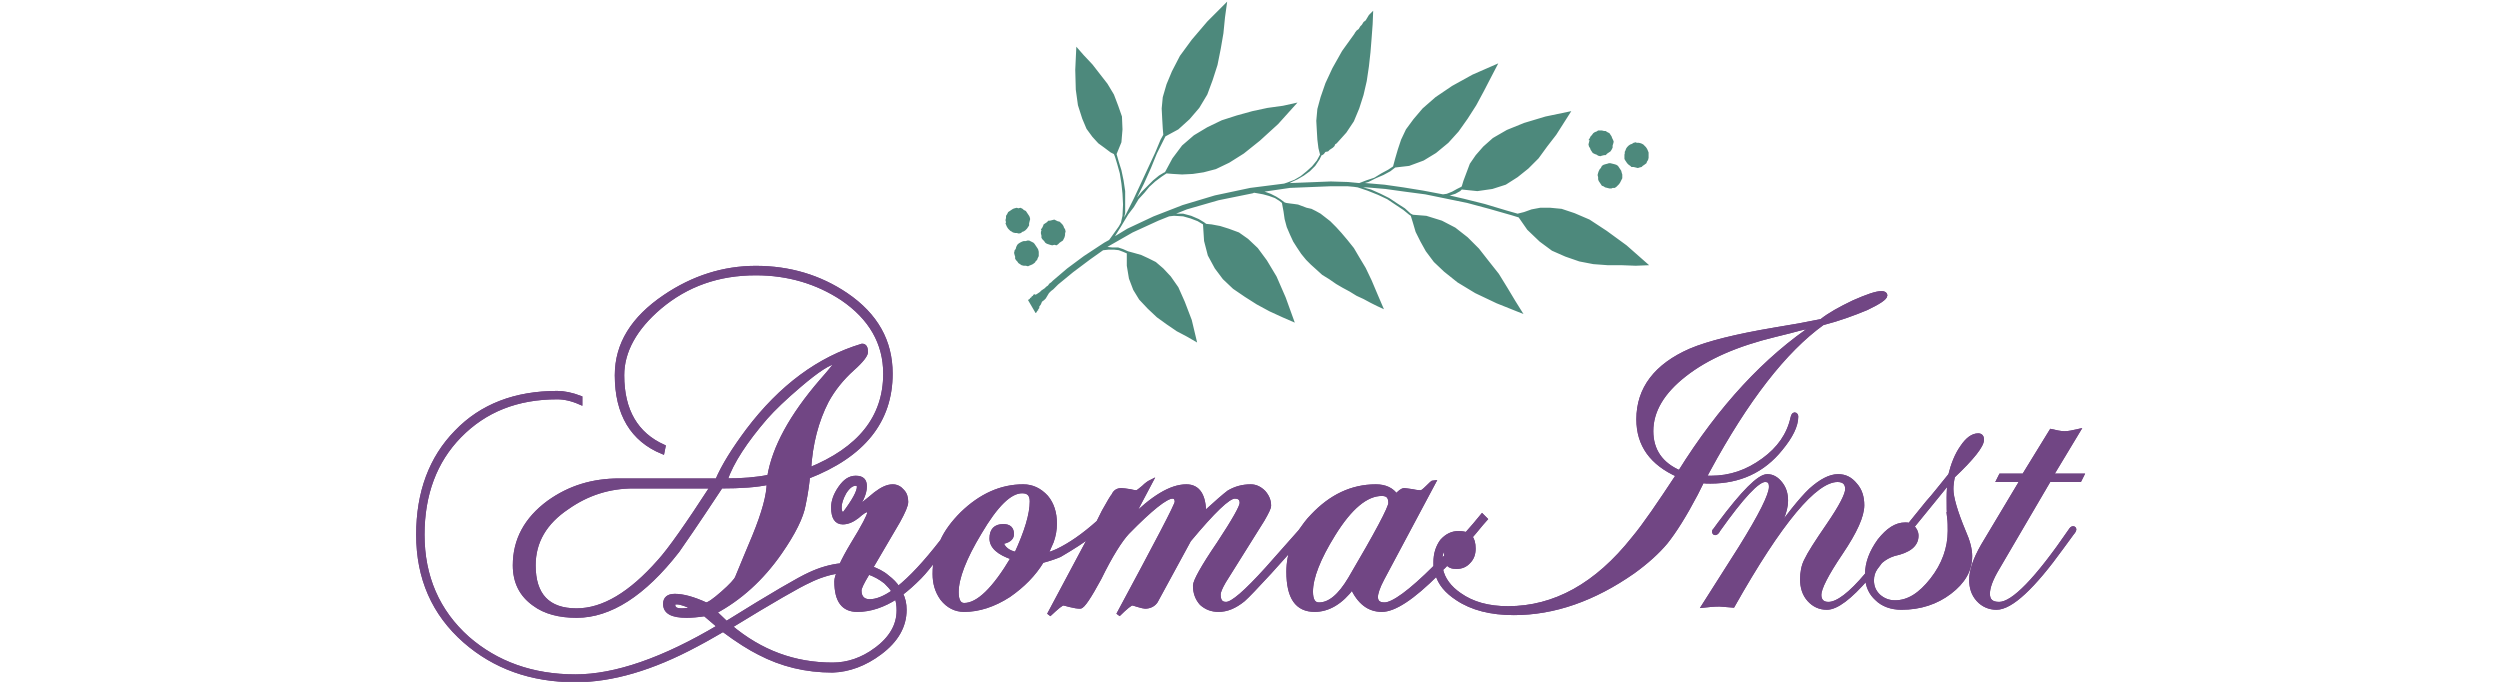
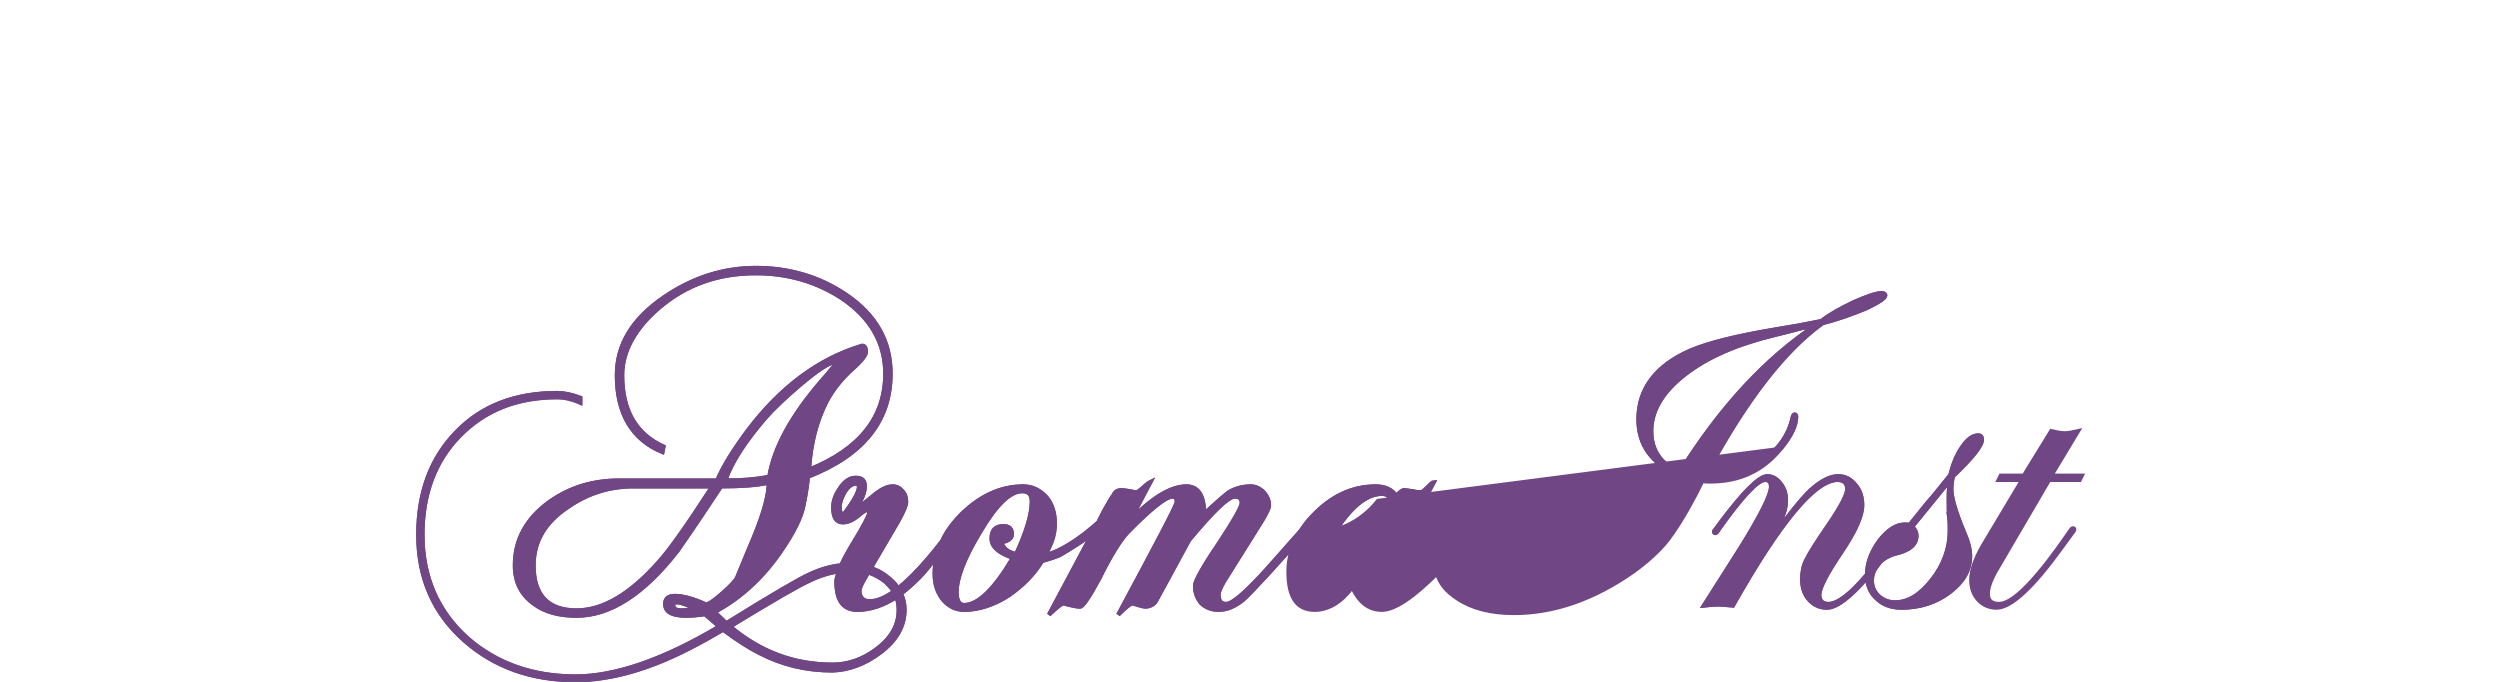
<svg xmlns="http://www.w3.org/2000/svg" xml:space="preserve" width="46.567mm" height="12.7mm" version="1.1" style="shape-rendering:geometricPrecision; text-rendering:geometricPrecision; image-rendering:optimizeQuality; fill-rule:evenodd; clip-rule:evenodd" viewBox="0 0 4657 1270">
  <defs>
    <style type="text/css">
   
    .str0 {stroke:#714684;stroke-width:7.62}
    .fil0 {fill:#4D897C}
    .fil1 {fill:#714684;fill-rule:nonzero}
   
  </style>
  </defs>
  <g id="Layer_x0020_1">
    <g id="_1631822687968">
-       <path class="fil0" d="M2977 322l1 -3 2 -4 2 -2 2 -4 3 -2 3 -1 4 -1 3 -1 3 0 4 1 4 1 3 1 3 2 2 3 2 3 2 3 1 4 1 3 0 4 0 3 -2 4 -2 4 -2 3 -2 2 -3 3 -3 2 -4 0 -2 1 -4 0 -4 -1 -4 -1 -3 -2 -3 -1 -2 -3 -2 -3 -2 -3 -1 -3 0 -4 -1 -4 1 -4zm-1103 83l0 -3 2 -3 2 -4 3 -2 3 -2 3 -2 3 -1 4 -1 3 1 4 -1 4 2 2 2 4 2 2 3 2 3 2 3 1 2 1 4 -1 4 -1 4 0 4 -2 3 -2 3 -3 3 -3 2 -3 1 -2 2 -4 1 -4 -1 -3 0 -4 -1 -3 -2 -2 -1 -4 -4 -2 -3 -1 -2 -2 -5 1 -2 -1 -4 1 -4 0 -1zm1085 -144l2 -3 2 -4 2 -2 3 -4 3 -2 3 -1 3 -2 4 0 3 0 4 1 3 0 3 2 4 2 2 3 2 3 1 3 2 4 1 3 -1 4 -1 3 0 4 -2 4 -2 3 -3 2 -3 2 -3 3 -3 0 -4 1 -3 1 -4 -1 -3 -2 -3 -1 -4 -2 -2 -3 -2 -3 -1 -3 -2 -3 -1 -4 1 -4 1 -4 -2 0zm-858 207l11 3 14 4 13 6 14 7 14 12 14 15 14 20 12 27 13 34 10 42 -19 -11 -19 -10 -19 -13 -18 -13 -17 -16 -16 -17 -11 -18 -8 -21 -4 -24 0 -23 0 0 -7 -3 -8 -3 -9 -1 -10 0 -9 1 -1 0 -24 17 -32 24 -28 23 -4 4 -5 5 -4 3 -4 4 -3 5 -3 5 -3 3 -4 3 -2 5 -3 4 0 1 0 2 -2 2 0 1 0 1 -2 1 0 1 -1 1 -1 2 -1 0 -14 -24 1 -1 2 -1 1 -2 2 -1 1 -2 2 -1 1 -2 2 -1 2 1 2 -1 3 -2 3 -2 3 -3 3 -2 3 -2 3 -3 3 -2 3 -4 3 -2 3 -3 27 -23 31 -23 38 -25 9 -5 3 -4 15 -21 4 -7 3 -13 1 -21 -1 -20 -2 -19 -3 -19 -5 -18 -4 -13 -2 -5 -6 -3 -12 -9 -11 -8 -11 -12 -11 -15 -8 -19 -8 -25 -4 -29 -1 -37 2 -43 14 16 16 17 14 18 14 18 12 20 8 21 7 20 1 24 -2 24 -9 22 4 14 5 16 4 19 3 20 0 21 0 20 -2 8 4 -7 14 -28 14 -30 13 -28 13 -28 10 -24 5 -9 -1 -12 -1 -17 -1 -20 2 -21 7 -24 10 -24 15 -29 22 -30 29 -34 37 -37 -4 29 -3 30 -5 29 -6 30 -9 28 -10 27 -15 25 -18 21 -21 19 -24 13 -4 8 -12 24 -11 27 -13 29 -13 26 9 -11 11 -11 10 -10 11 -9 10 -6 1 0 14 -26 18 -24 22 -19 25 -15 27 -13 28 -9 29 -8 28 -6 29 -4 27 -6 -36 40 -34 31 -30 24 -27 17 -25 12 -23 6 -20 3 -20 1 -17 -1 -12 -1 -9 6 -12 9 -11 10 -9 11 -11 12 -9 15 -10 13 -9 15 -6 10 -10 16 23 -14 49 -23 54 -21 60 -18 66 -14 63 -8 6 -2 13 -5 12 -7 11 -9 10 -9 9 -11 6 -11 -3 -12 -2 -16 -1 -17 -1 -18 2 -22 6 -22 9 -26 13 -28 18 -32 23 -32 1 -2 3 -4 4 -3 3 -5 3 -3 3 -5 4 -3 3 -5 3 -5 3 -3 5 -5 -1 25 -2 27 -2 25 -3 27 -4 27 -6 26 -8 25 -10 24 -14 21 -18 20 0 0 -3 2 -1 3 -3 3 -3 2 -3 2 -3 3 -5 1 -3 4 -3 2 -1 0 -4 8 -8 12 -10 10 -11 8 -12 7 -13 6 -1 1 76 -3 32 1 21 2 13 -5 15 -5 13 -8 13 -7 9 -6 4 -15 5 -17 6 -18 9 -19 14 -19 17 -20 24 -21 31 -21 38 -21 48 -21 -13 25 -14 27 -14 26 -16 25 -17 24 -19 21 -23 19 -23 14 -27 10 -26 3 -9 7 -13 7 -14 6 -14 7 -7 2 2 0 35 3 35 5 37 6 37 7 7 -1 10 -4 9 -5 8 -4 1 -1 3 -10 6 -16 6 -16 11 -16 14 -16 18 -16 26 -15 32 -13 40 -12 48 -10 -14 22 -14 22 -17 22 -16 22 -19 19 -20 16 -22 14 -25 8 -28 4 -29 -3 -3 3 -9 5 -10 3 -1 0 26 6 40 10 40 12 21 6 12 -3 14 -5 16 -3 19 0 21 2 24 8 28 12 32 21 37 27 42 37 -25 1 -26 -1 -26 0 -27 -2 -26 -5 -26 -9 -25 -11 -23 -17 -23 -22 -16 -23 -13 -4 -42 -12 -41 -11 -39 -8 -39 -8 -38 -5 -36 -5 -35 -3 -7 0 15 4 18 8 16 8 15 10 14 9 11 10 4 2 25 2 29 9 25 13 23 18 21 21 18 23 19 24 16 26 15 25 15 24 -50 -20 -40 -19 -33 -20 -25 -20 -19 -18 -15 -20 -10 -18 -9 -18 -5 -17 -4 -13 -3 -2 -11 -9 -15 -10 -15 -10 -17 -8 -20 -8 -18 -6 -7 -1 -11 -1 -34 0 0 0 -74 3 -48 7 1 0 11 4 10 5 8 5 8 6 3 1 7 1 8 1 7 1 8 3 8 3 9 2 8 4 9 5 9 7 0 0 9 7 11 11 10 11 11 13 12 15 10 17 12 20 11 23 11 26 12 28 -13 -6 -12 -6 -13 -7 -13 -6 -13 -8 -13 -7 -12 -7 -13 -9 -13 -8 -11 -10 -10 -9 -9 -9 -9 -11 -8 -12 -7 -11 -6 -13 -6 -14 -4 -15 -2 -14 -3 -16 -5 -4 -8 -5 -11 -4 -11 -3 -11 -2 -6 -1 -2 1 -64 13 -59 17 -20 8 13 0 15 4 14 6 10 6 4 3 10 1 16 3 16 5 19 7 17 12 18 17 17 23 18 30 17 39 17 47 -23 -10 -24 -11 -24 -13 -22 -14 -22 -15 -19 -18 -15 -20 -13 -24 -7 -27 -2 -31 -10 -6 -13 -5 -14 -4 -17 -1 -9 1 -20 8 -48 22 -42 24 -5 3 9 1 11 0 9 3 9 4 0 0zm-211 -2l2 -2 1 -4 2 -4 2 -2 3 -2 4 -2 3 -1 4 0 3 -1 3 0 4 2 4 2 2 2 2 3 2 3 2 3 1 2 1 4 0 4 0 4 -2 4 -1 3 -3 3 -1 2 -4 3 -2 1 -5 2 -2 1 -4 -1 -4 0 -4 -1 -3 -2 -3 -2 -2 -3 -2 -2 -2 -3 0 -4 -1 -3 -1 -4 1 -4 0 -1zm49 -39l2 -2 2 -4 1 -3 3 -2 3 -2 3 -3 3 0 4 -1 4 -1 2 1 4 2 4 1 2 2 3 3 2 3 1 3 2 3 1 4 -1 4 0 3 -1 4 -2 4 -1 2 -3 2 -3 2 -3 3 -3 2 -4 -1 -4 1 -4 -1 -3 -1 -3 -1 -3 -2 -2 -3 -3 -3 -2 -3 0 -4 -1 -4 0 -3 1 -3 -1 -2zm1087 -143l2 -4 1 -3 2 -3 3 -3 3 -2 3 -1 3 -2 4 -1 2 1 4 0 4 1 4 2 2 2 3 3 2 3 1 2 2 5 0 2 0 4 0 4 -1 4 -2 3 -1 3 -4 3 -3 2 -2 2 -4 1 -3 1 -4 -1 -4 -1 -4 0 -2 -2 -3 -2 -3 -3 -2 -3 -2 -3 -1 -2 0 -4 0 -4 1 -4 -1 0z" />
      <g>
-         <path class="fil1 str0" d="M3129 880c-35,-15 -53,-41 -53,-77 0,-38 21,-73 62,-105 42,-33 98,-57 168,-74 21,-5 36,-9 47,-12 13,-3 23,-5 29,-6 -92,61 -177,152 -253,274zm-438 144c2,0 3,1 3,4l0 9c-4,3 -7,7 -11,10 0,0 0,-1 0,-1 0,-15 3,-22 8,-22zm-176 54c-19,32 -38,48 -58,48 -10,0 -15,-8 -15,-24 0,-26 14,-62 42,-107 31,-50 61,-75 90,-75 11,0 16,5 16,17 0,9 -25,56 -75,141zm-622 -46c-15,-3 -24,-10 -28,-22 13,-2 20,-7 20,-15 0,-10 -5,-15 -16,-15 -15,0 -22,8 -22,23 0,15 13,27 40,36 -35,59 -65,88 -91,88 -9,0 -14,-8 -14,-24 0,-26 14,-63 43,-111 30,-51 56,-77 79,-77 12,0 18,6 18,19 0,24 -10,57 -29,98zm-261 178c-26,19 -53,28 -81,28 -71,0 -134,-23 -191,-71 80,-49 129,-77 147,-85 18,-9 37,-15 56,-18 -3,8 -5,14 -5,19 0,36 13,53 39,53 24,0 48,-8 73,-24 3,8 4,16 4,25 0,28 -14,52 -42,73zm-17 -140l2 -4c12,4 23,10 33,18 6,6 11,11 15,18 -17,12 -32,18 -45,18 -12,0 -19,-7 -19,-20 0,-5 5,-15 14,-30zm-345 67c-11,0 -16,-3 -16,-11 0,-3 2,-4 7,-4 7,0 18,4 33,11 -10,3 -18,4 -24,4zm81 -242c12,-35 38,-74 75,-117 15,-17 36,-37 63,-60 34,-29 57,-44 69,-44 0,0 1,0 1,1 -3,4 -12,16 -29,35 -56,65 -88,124 -97,178 -24,5 -51,7 -82,7zm-123 151c-53,60 -104,91 -154,91 -53,0 -80,-28 -80,-84 0,-44 21,-80 63,-108 37,-26 78,-39 123,-39l147 0c-46,71 -79,118 -99,140zm336 -101c0,-8 3,-17 9,-28 7,-11 14,-16 21,-16 4,0 6,2 6,6 0,9 -9,26 -28,51 -5,0 -8,-4 -8,-13zm1753 -109c19,-23 29,-43 29,-60 0,-2 -1,-4 -3,-4 -2,0 -3,3 -4,7 -7,31 -25,57 -54,78 -30,22 -62,33 -98,33 -4,0 -8,0 -12,-1l7 -13c71,-131 142,-223 213,-274 31,-8 58,-18 82,-28 23,-11 35,-19 35,-24 0,-2 -2,-4 -7,-4 -10,0 -27,6 -52,17 -25,12 -45,23 -60,35l-41 8 -47 8c-71,12 -123,25 -156,39 -64,28 -97,71 -97,128 0,48 25,82 74,104 -35,53 -62,93 -83,118 -69,87 -147,130 -234,130 -36,0 -66,-8 -90,-25 -19,-13 -31,-29 -35,-48 4,-3 8,-7 12,-12 3,6 9,8 17,8 9,0 17,-3 23,-10 6,-6 9,-14 9,-24 0,-10 -2,-17 -6,-22 9,-10 18,-22 28,-33l-6 -6c-9,11 -19,23 -29,34 -4,-1 -9,-2 -15,-2 -12,0 -22,5 -31,15 -8,11 -12,24 -12,39 0,3 0,6 0,9 -47,47 -79,70 -95,70 -11,0 -16,-5 -16,-14 0,-7 4,-19 12,-34l96 -180c-2,0 -6,4 -12,10 -6,6 -10,9 -12,9 -2,0 -7,0 -16,-2 -8,-1 -13,-2 -15,-2 -4,0 -9,4 -15,11 -8,-12 -21,-18 -38,-18 -45,0 -84,19 -118,55 -9,9 -16,19 -23,29l-62 70c-39,43 -64,65 -76,65 -10,0 -14,-6 -14,-18 0,-4 3,-12 10,-24l72 -115c8,-14 12,-22 12,-26 0,-9 -3,-17 -10,-25 -7,-7 -15,-11 -24,-11 -16,0 -29,4 -41,11 -8,6 -23,19 -46,40 0,-34 -11,-51 -33,-51 -29,0 -63,21 -104,62l37 -70c-2,1 -7,4 -13,10 -7,6 -11,9 -13,9 0,0 -4,0 -12,-2 -7,-1 -13,-2 -16,-2 -7,0 -12,3 -15,10 -2,2 -8,12 -18,30l-10 20c-28,25 -53,42 -76,53 -11,5 -18,7 -22,8 5,-12 9,-20 11,-25 4,-11 6,-22 6,-34 0,-19 -5,-36 -16,-49 -12,-13 -26,-20 -43,-20 -41,0 -79,17 -114,51 -16,16 -29,33 -37,51 -31,40 -58,69 -82,88 -5,-8 -12,-15 -20,-21 -9,-8 -20,-13 -31,-17l51 -87c10,-18 15,-30 15,-36 0,-8 -2,-15 -7,-20 -5,-6 -11,-9 -18,-9 -10,0 -20,5 -32,14 -14,12 -30,24 -45,37 17,-20 25,-37 25,-51 0,-11 -5,-16 -17,-16 -11,0 -20,6 -29,19 -9,13 -13,25 -13,36 0,19 6,28 18,28 9,0 18,-4 27,-11 9,-8 15,-12 19,-12 2,0 3,2 3,6 0,4 -10,24 -31,58 -9,15 -16,28 -21,39 -20,2 -40,8 -59,17 -18,8 -70,38 -155,91l-22 -21c47,-25 88,-62 122,-111 25,-36 40,-66 44,-89 5,-24 7,-41 8,-52 103,-40 154,-104 154,-192 0,-60 -27,-109 -83,-147 -49,-33 -105,-50 -168,-50 -60,0 -117,18 -170,54 -59,40 -89,88 -89,146 0,72 29,120 85,143l2 -10c-51,-23 -77,-67 -77,-133 0,-45 24,-88 70,-127 50,-42 109,-63 179,-63 60,0 114,16 161,47 53,36 80,83 80,140 0,82 -48,141 -142,179 3,-49 14,-91 33,-128 12,-22 28,-42 48,-60 17,-15 25,-26 25,-31 0,-8 -2,-12 -7,-12 -80,24 -151,76 -213,158 -26,35 -45,65 -57,93l-182 0c-50,0 -93,13 -132,41 -42,31 -63,70 -63,117 0,31 12,55 36,72 20,15 47,22 79,22 62,0 125,-40 188,-121 37,-53 63,-93 81,-120 37,0 67,-2 89,-7 0,23 -9,56 -27,100 -10,24 -21,50 -32,77 -2,5 -11,15 -27,29 -16,14 -26,21 -31,21 -24,-11 -43,-16 -58,-16 -12,0 -18,5 -18,15 0,15 13,22 40,22 9,0 21,-1 34,-3l27 23c-104,62 -194,93 -268,93 -80,0 -147,-24 -201,-71 -56,-50 -84,-115 -84,-193 0,-75 23,-137 69,-184 47,-48 107,-72 182,-72 13,0 27,3 43,10l0 -9c-16,-6 -30,-9 -43,-9 -78,0 -141,24 -188,73 -47,48 -71,112 -71,191 0,81 29,147 87,198 55,48 123,73 206,73 68,0 143,-22 225,-66 23,-12 39,-22 50,-28 28,21 51,35 67,43 42,22 87,33 137,33 30,-1 60,-12 88,-33 31,-23 46,-50 46,-80 0,-11 -2,-21 -7,-30 12,-9 23,-19 35,-31 9,-9 19,-22 31,-37 -2,10 -3,20 -3,31 0,17 4,32 14,46 11,14 25,21 41,21 27,0 55,-9 83,-27 26,-18 47,-39 62,-64 15,-4 26,-8 33,-11 24,-14 44,-27 60,-39l-80 150c15,-14 23,-21 27,-21 0,0 5,1 12,3 8,2 14,3 19,3 5,0 17,-18 36,-53 21,-43 39,-71 52,-85 44,-45 72,-67 84,-67 5,0 8,3 8,10 0,6 -37,76 -109,210 14,-14 23,-21 26,-21 1,0 5,1 11,3 7,2 11,3 13,3 9,0 16,-4 20,-10 29,-53 49,-90 62,-114 45,-54 73,-81 85,-81 9,0 13,4 13,12 0,7 -14,32 -43,76 -30,44 -44,70 -44,78 0,13 4,24 12,33 9,8 19,12 32,12 15,0 30,-6 46,-19 8,-7 24,-24 49,-51l44 -49c-6,15 -9,31 -9,48 0,48 16,71 49,71 25,0 49,-14 70,-42 13,28 31,42 55,42 23,0 57,-22 103,-68 5,19 18,34 38,47 27,18 62,27 105,27 75,0 149,-26 222,-77 25,-18 46,-37 61,-55 16,-20 35,-50 56,-90l12 -24c5,1 10,1 15,1 54,0 98,-20 131,-61z" />
+         <path class="fil1 str0" d="M3129 880c-35,-15 -53,-41 -53,-77 0,-38 21,-73 62,-105 42,-33 98,-57 168,-74 21,-5 36,-9 47,-12 13,-3 23,-5 29,-6 -92,61 -177,152 -253,274zm-438 144c2,0 3,1 3,4l0 9c-4,3 -7,7 -11,10 0,0 0,-1 0,-1 0,-15 3,-22 8,-22zm-176 54c-19,32 -38,48 -58,48 -10,0 -15,-8 -15,-24 0,-26 14,-62 42,-107 31,-50 61,-75 90,-75 11,0 16,5 16,17 0,9 -25,56 -75,141zm-622 -46c-15,-3 -24,-10 -28,-22 13,-2 20,-7 20,-15 0,-10 -5,-15 -16,-15 -15,0 -22,8 -22,23 0,15 13,27 40,36 -35,59 -65,88 -91,88 -9,0 -14,-8 -14,-24 0,-26 14,-63 43,-111 30,-51 56,-77 79,-77 12,0 18,6 18,19 0,24 -10,57 -29,98zm-261 178c-26,19 -53,28 -81,28 -71,0 -134,-23 -191,-71 80,-49 129,-77 147,-85 18,-9 37,-15 56,-18 -3,8 -5,14 -5,19 0,36 13,53 39,53 24,0 48,-8 73,-24 3,8 4,16 4,25 0,28 -14,52 -42,73zm-17 -140l2 -4c12,4 23,10 33,18 6,6 11,11 15,18 -17,12 -32,18 -45,18 -12,0 -19,-7 -19,-20 0,-5 5,-15 14,-30zm-345 67c-11,0 -16,-3 -16,-11 0,-3 2,-4 7,-4 7,0 18,4 33,11 -10,3 -18,4 -24,4zm81 -242c12,-35 38,-74 75,-117 15,-17 36,-37 63,-60 34,-29 57,-44 69,-44 0,0 1,0 1,1 -3,4 -12,16 -29,35 -56,65 -88,124 -97,178 -24,5 -51,7 -82,7zm-123 151c-53,60 -104,91 -154,91 -53,0 -80,-28 -80,-84 0,-44 21,-80 63,-108 37,-26 78,-39 123,-39l147 0c-46,71 -79,118 -99,140zm336 -101c0,-8 3,-17 9,-28 7,-11 14,-16 21,-16 4,0 6,2 6,6 0,9 -9,26 -28,51 -5,0 -8,-4 -8,-13zm1753 -109c19,-23 29,-43 29,-60 0,-2 -1,-4 -3,-4 -2,0 -3,3 -4,7 -7,31 -25,57 -54,78 -30,22 -62,33 -98,33 -4,0 -8,0 -12,-1l7 -13c71,-131 142,-223 213,-274 31,-8 58,-18 82,-28 23,-11 35,-19 35,-24 0,-2 -2,-4 -7,-4 -10,0 -27,6 -52,17 -25,12 -45,23 -60,35l-41 8 -47 8c-71,12 -123,25 -156,39 -64,28 -97,71 -97,128 0,48 25,82 74,104 -35,53 -62,93 -83,118 -69,87 -147,130 -234,130 -36,0 -66,-8 -90,-25 -19,-13 -31,-29 -35,-48 4,-3 8,-7 12,-12 3,6 9,8 17,8 9,0 17,-3 23,-10 6,-6 9,-14 9,-24 0,-10 -2,-17 -6,-22 9,-10 18,-22 28,-33l-6 -6c-9,11 -19,23 -29,34 -4,-1 -9,-2 -15,-2 -12,0 -22,5 -31,15 -8,11 -12,24 -12,39 0,3 0,6 0,9 -47,47 -79,70 -95,70 -11,0 -16,-5 -16,-14 0,-7 4,-19 12,-34l96 -180c-2,0 -6,4 -12,10 -6,6 -10,9 -12,9 -2,0 -7,0 -16,-2 -8,-1 -13,-2 -15,-2 -4,0 -9,4 -15,11 -8,-12 -21,-18 -38,-18 -45,0 -84,19 -118,55 -9,9 -16,19 -23,29l-62 70c-39,43 -64,65 -76,65 -10,0 -14,-6 -14,-18 0,-4 3,-12 10,-24l72 -115c8,-14 12,-22 12,-26 0,-9 -3,-17 -10,-25 -7,-7 -15,-11 -24,-11 -16,0 -29,4 -41,11 -8,6 -23,19 -46,40 0,-34 -11,-51 -33,-51 -29,0 -63,21 -104,62l37 -70c-2,1 -7,4 -13,10 -7,6 -11,9 -13,9 0,0 -4,0 -12,-2 -7,-1 -13,-2 -16,-2 -7,0 -12,3 -15,10 -2,2 -8,12 -18,30l-10 20c-28,25 -53,42 -76,53 -11,5 -18,7 -22,8 5,-12 9,-20 11,-25 4,-11 6,-22 6,-34 0,-19 -5,-36 -16,-49 -12,-13 -26,-20 -43,-20 -41,0 -79,17 -114,51 -16,16 -29,33 -37,51 -31,40 -58,69 -82,88 -5,-8 -12,-15 -20,-21 -9,-8 -20,-13 -31,-17l51 -87c10,-18 15,-30 15,-36 0,-8 -2,-15 -7,-20 -5,-6 -11,-9 -18,-9 -10,0 -20,5 -32,14 -14,12 -30,24 -45,37 17,-20 25,-37 25,-51 0,-11 -5,-16 -17,-16 -11,0 -20,6 -29,19 -9,13 -13,25 -13,36 0,19 6,28 18,28 9,0 18,-4 27,-11 9,-8 15,-12 19,-12 2,0 3,2 3,6 0,4 -10,24 -31,58 -9,15 -16,28 -21,39 -20,2 -40,8 -59,17 -18,8 -70,38 -155,91l-22 -21c47,-25 88,-62 122,-111 25,-36 40,-66 44,-89 5,-24 7,-41 8,-52 103,-40 154,-104 154,-192 0,-60 -27,-109 -83,-147 -49,-33 -105,-50 -168,-50 -60,0 -117,18 -170,54 -59,40 -89,88 -89,146 0,72 29,120 85,143l2 -10c-51,-23 -77,-67 -77,-133 0,-45 24,-88 70,-127 50,-42 109,-63 179,-63 60,0 114,16 161,47 53,36 80,83 80,140 0,82 -48,141 -142,179 3,-49 14,-91 33,-128 12,-22 28,-42 48,-60 17,-15 25,-26 25,-31 0,-8 -2,-12 -7,-12 -80,24 -151,76 -213,158 -26,35 -45,65 -57,93l-182 0c-50,0 -93,13 -132,41 -42,31 -63,70 -63,117 0,31 12,55 36,72 20,15 47,22 79,22 62,0 125,-40 188,-121 37,-53 63,-93 81,-120 37,0 67,-2 89,-7 0,23 -9,56 -27,100 -10,24 -21,50 -32,77 -2,5 -11,15 -27,29 -16,14 -26,21 -31,21 -24,-11 -43,-16 -58,-16 -12,0 -18,5 -18,15 0,15 13,22 40,22 9,0 21,-1 34,-3l27 23c-104,62 -194,93 -268,93 -80,0 -147,-24 -201,-71 -56,-50 -84,-115 -84,-193 0,-75 23,-137 69,-184 47,-48 107,-72 182,-72 13,0 27,3 43,10l0 -9c-16,-6 -30,-9 -43,-9 -78,0 -141,24 -188,73 -47,48 -71,112 -71,191 0,81 29,147 87,198 55,48 123,73 206,73 68,0 143,-22 225,-66 23,-12 39,-22 50,-28 28,21 51,35 67,43 42,22 87,33 137,33 30,-1 60,-12 88,-33 31,-23 46,-50 46,-80 0,-11 -2,-21 -7,-30 12,-9 23,-19 35,-31 9,-9 19,-22 31,-37 -2,10 -3,20 -3,31 0,17 4,32 14,46 11,14 25,21 41,21 27,0 55,-9 83,-27 26,-18 47,-39 62,-64 15,-4 26,-8 33,-11 24,-14 44,-27 60,-39l-80 150c15,-14 23,-21 27,-21 0,0 5,1 12,3 8,2 14,3 19,3 5,0 17,-18 36,-53 21,-43 39,-71 52,-85 44,-45 72,-67 84,-67 5,0 8,3 8,10 0,6 -37,76 -109,210 14,-14 23,-21 26,-21 1,0 5,1 11,3 7,2 11,3 13,3 9,0 16,-4 20,-10 29,-53 49,-90 62,-114 45,-54 73,-81 85,-81 9,0 13,4 13,12 0,7 -14,32 -43,76 -30,44 -44,70 -44,78 0,13 4,24 12,33 9,8 19,12 32,12 15,0 30,-6 46,-19 8,-7 24,-24 49,-51l44 -49l12 -24c5,1 10,1 15,1 54,0 98,-20 131,-61z" />
        <path class="fil1 str0" d="M3129 880c-35,-15 -53,-41 -53,-77 0,-38 21,-73 62,-105 42,-33 98,-57 168,-74 21,-5 36,-9 47,-12 13,-3 23,-5 29,-6 -92,61 -177,152 -253,274zm-438 144c2,0 3,1 3,4l0 9c-4,3 -7,7 -11,10 0,0 0,-1 0,-1 0,-15 3,-22 8,-22zm-176 54c-19,32 -38,48 -58,48 -10,0 -15,-8 -15,-24 0,-26 14,-62 42,-107 31,-50 61,-75 90,-75 11,0 16,5 16,17 0,9 -25,56 -75,141zm-622 -46c-15,-3 -24,-10 -28,-22 13,-2 20,-7 20,-15 0,-10 -5,-15 -16,-15 -15,0 -22,8 -22,23 0,15 13,27 40,36 -35,59 -65,88 -91,88 -9,0 -14,-8 -14,-24 0,-26 14,-63 43,-111 30,-51 56,-77 79,-77 12,0 18,6 18,19 0,24 -10,57 -29,98zm-261 178c-26,19 -53,28 -81,28 -71,0 -134,-23 -191,-71 80,-49 129,-77 147,-85 18,-9 37,-15 56,-18 -3,8 -5,14 -5,19 0,36 13,53 39,53 24,0 48,-8 73,-24 3,8 4,16 4,25 0,28 -14,52 -42,73zm-17 -140l2 -4c12,4 23,10 33,18 6,6 11,11 15,18 -17,12 -32,18 -45,18 -12,0 -19,-7 -19,-20 0,-5 5,-15 14,-30zm-345 67c-11,0 -16,-3 -16,-11 0,-3 2,-4 7,-4 7,0 18,4 33,11 -10,3 -18,4 -24,4zm81 -242c12,-35 38,-74 75,-117 15,-17 36,-37 63,-60 34,-29 57,-44 69,-44 0,0 1,0 1,1 -3,4 -12,16 -29,35 -56,65 -88,124 -97,178 -24,5 -51,7 -82,7zm-123 151c-53,60 -104,91 -154,91 -53,0 -80,-28 -80,-84 0,-44 21,-80 63,-108 37,-26 78,-39 123,-39l147 0c-46,71 -79,118 -99,140zm336 -101c0,-8 3,-17 9,-28 7,-11 14,-16 21,-16 4,0 6,2 6,6 0,9 -9,26 -28,51 -5,0 -8,-4 -8,-13zm1753 -109c19,-23 29,-43 29,-60 0,-2 -1,-4 -3,-4 -2,0 -3,3 -4,7 -7,31 -25,57 -54,78 -30,22 -62,33 -98,33 -4,0 -8,0 -12,-1l7 -13c71,-131 142,-223 213,-274 31,-8 58,-18 82,-28 23,-11 35,-19 35,-24 0,-2 -2,-4 -7,-4 -10,0 -27,6 -52,17 -25,12 -45,23 -60,35l-41 8 -47 8c-71,12 -123,25 -156,39 -64,28 -97,71 -97,128 0,48 25,82 74,104 -35,53 -62,93 -83,118 -69,87 -147,130 -234,130 -36,0 -66,-8 -90,-25 -19,-13 -31,-29 -35,-48 4,-3 8,-7 12,-12 3,6 9,8 17,8 9,0 17,-3 23,-10 6,-6 9,-14 9,-24 0,-10 -2,-17 -6,-22 9,-10 18,-22 28,-33l-6 -6c-9,11 -19,23 -29,34 -4,-1 -9,-2 -15,-2 -12,0 -22,5 -31,15 -8,11 -12,24 -12,39 0,3 0,6 0,9 -47,47 -79,70 -95,70 -11,0 -16,-5 -16,-14 0,-7 4,-19 12,-34l96 -180c-2,0 -6,4 -12,10 -6,6 -10,9 -12,9 -2,0 -7,0 -16,-2 -8,-1 -13,-2 -15,-2 -4,0 -9,4 -15,11 -8,-12 -21,-18 -38,-18 -45,0 -84,19 -118,55 -9,9 -16,19 -23,29l-62 70c-39,43 -64,65 -76,65 -10,0 -14,-6 -14,-18 0,-4 3,-12 10,-24l72 -115c8,-14 12,-22 12,-26 0,-9 -3,-17 -10,-25 -7,-7 -15,-11 -24,-11 -16,0 -29,4 -41,11 -8,6 -23,19 -46,40 0,-34 -11,-51 -33,-51 -29,0 -63,21 -104,62l37 -70c-2,1 -7,4 -13,10 -7,6 -11,9 -13,9 0,0 -4,0 -12,-2 -7,-1 -13,-2 -16,-2 -7,0 -12,3 -15,10 -2,2 -8,12 -18,30l-10 20c-28,25 -53,42 -76,53 -11,5 -18,7 -22,8 5,-12 9,-20 11,-25 4,-11 6,-22 6,-34 0,-19 -5,-36 -16,-49 -12,-13 -26,-20 -43,-20 -41,0 -79,17 -114,51 -16,16 -29,33 -37,51 -31,40 -58,69 -82,88 -5,-8 -12,-15 -20,-21 -9,-8 -20,-13 -31,-17l51 -87c10,-18 15,-30 15,-36 0,-8 -2,-15 -7,-20 -5,-6 -11,-9 -18,-9 -10,0 -20,5 -32,14 -14,12 -30,24 -45,37 17,-20 25,-37 25,-51 0,-11 -5,-16 -17,-16 -11,0 -20,6 -29,19 -9,13 -13,25 -13,36 0,19 6,28 18,28 9,0 18,-4 27,-11 9,-8 15,-12 19,-12 2,0 3,2 3,6 0,4 -10,24 -31,58 -9,15 -16,28 -21,39 -20,2 -40,8 -59,17 -18,8 -70,38 -155,91l-22 -21c47,-25 88,-62 122,-111 25,-36 40,-66 44,-89 5,-24 7,-41 8,-52 103,-40 154,-104 154,-192 0,-60 -27,-109 -83,-147 -49,-33 -105,-50 -168,-50 -60,0 -117,18 -170,54 -59,40 -89,88 -89,146 0,72 29,120 85,143l2 -10c-51,-23 -77,-67 -77,-133 0,-45 24,-88 70,-127 50,-42 109,-63 179,-63 60,0 114,16 161,47 53,36 80,83 80,140 0,82 -48,141 -142,179 3,-49 14,-91 33,-128 12,-22 28,-42 48,-60 17,-15 25,-26 25,-31 0,-8 -2,-12 -7,-12 -80,24 -151,76 -213,158 -26,35 -45,65 -57,93l-182 0c-50,0 -93,13 -132,41 -42,31 -63,70 -63,117 0,31 12,55 36,72 20,15 47,22 79,22 62,0 125,-40 188,-121 37,-53 63,-93 81,-120 37,0 67,-2 89,-7 0,23 -9,56 -27,100 -10,24 -21,50 -32,77 -2,5 -11,15 -27,29 -16,14 -26,21 -31,21 -24,-11 -43,-16 -58,-16 -12,0 -18,5 -18,15 0,15 13,22 40,22 9,0 21,-1 34,-3l27 23c-104,62 -194,93 -268,93 -80,0 -147,-24 -201,-71 -56,-50 -84,-115 -84,-193 0,-75 23,-137 69,-184 47,-48 107,-72 182,-72 13,0 27,3 43,10l0 -9c-16,-6 -30,-9 -43,-9 -78,0 -141,24 -188,73 -47,48 -71,112 -71,191 0,81 29,147 87,198 55,48 123,73 206,73 68,0 143,-22 225,-66 23,-12 39,-22 50,-28 28,21 51,35 67,43 42,22 87,33 137,33 30,-1 60,-12 88,-33 31,-23 46,-50 46,-80 0,-11 -2,-21 -7,-30 12,-9 23,-19 35,-31 9,-9 19,-22 31,-37 -2,10 -3,20 -3,31 0,17 4,32 14,46 11,14 25,21 41,21 27,0 55,-9 83,-27 26,-18 47,-39 62,-64 15,-4 26,-8 33,-11 24,-14 44,-27 60,-39l-80 150c15,-14 23,-21 27,-21 0,0 5,1 12,3 8,2 14,3 19,3 5,0 17,-18 36,-53 21,-43 39,-71 52,-85 44,-45 72,-67 84,-67 5,0 8,3 8,10 0,6 -37,76 -109,210 14,-14 23,-21 26,-21 1,0 5,1 11,3 7,2 11,3 13,3 9,0 16,-4 20,-10 29,-53 49,-90 62,-114 45,-54 73,-81 85,-81 9,0 13,4 13,12 0,7 -14,32 -43,76 -30,44 -44,70 -44,78 0,13 4,24 12,33 9,8 19,12 32,12 15,0 30,-6 46,-19 8,-7 24,-24 49,-51l44 -49c-6,15 -9,31 -9,48 0,48 16,71 49,71 25,0 49,-14 70,-42 13,28 31,42 55,42 23,0 57,-22 103,-68 5,19 18,34 38,47 27,18 62,27 105,27 75,0 149,-26 222,-77 25,-18 46,-37 61,-55 16,-20 35,-50 56,-90l12 -24c5,1 10,1 15,1 54,0 98,-20 131,-61z" />
        <path class="fil1 str0" d="M3631 964c1,8 1,17 1,25 0,32 -11,63 -33,91 -22,28 -44,42 -69,42 -12,0 -22,-4 -31,-12 -8,-8 -12,-17 -12,-29 0,-8 2,-16 7,-23 3,-4 6,-8 9,-12 8,-7 16,-11 25,-14 28,-6 42,-17 42,-34 0,-7 -3,-12 -8,-17 30,-37 54,-66 70,-86 -1,8 -2,19 -2,32 0,16 0,28 1,37zm4 -53c0,-7 1,-15 3,-24 36,-34 54,-57 54,-68 0,-5 -2,-8 -7,-8 -10,0 -20,7 -30,22 -10,14 -17,32 -22,52 -18,22 -31,39 -42,51l-34 42c-3,-1 -5,-1 -8,-1 -17,0 -32,10 -48,30 -15,21 -23,41 -23,63 -31,37 -55,55 -72,55 -11,0 -17,-6 -17,-17 0,-12 13,-38 40,-78 27,-40 40,-69 40,-89 0,-15 -4,-28 -13,-38 -9,-11 -19,-16 -32,-16 -15,0 -32,9 -51,26 -18,17 -44,50 -78,97 22,-33 32,-59 32,-77 0,-13 -3,-23 -10,-32 -7,-9 -15,-14 -25,-14 -15,0 -45,30 -89,89l-8 11c-1,1 -2,2 -2,3 0,2 1,3 2,3 2,0 4,-2 6,-6 44,-62 73,-93 87,-93 8,0 11,4 11,13 0,15 -19,53 -57,114l-68 107c9,-1 19,-2 29,-2 3,0 11,1 25,2 88,-156 153,-234 195,-234 12,0 18,6 18,17 0,10 -11,32 -35,67 -22,32 -36,54 -41,65 -6,11 -8,24 -8,36 0,15 4,28 13,38 9,10 20,15 33,15 18,0 43,-19 75,-56 1,16 7,29 18,39 11,11 27,17 46,17 35,0 65,-10 90,-29 25,-19 38,-41 38,-67 0,-13 -4,-28 -12,-46 -15,-36 -23,-63 -23,-79z" />
        <path class="fil1 str0" d="M3631 964c1,8 1,17 1,25 0,32 -11,63 -33,91 -22,28 -44,42 -69,42 -12,0 -22,-4 -31,-12 -8,-8 -12,-17 -12,-29 0,-8 2,-16 7,-23 3,-4 6,-8 9,-12 8,-7 16,-11 25,-14 28,-6 42,-17 42,-34 0,-7 -3,-12 -8,-17 30,-37 54,-66 70,-86 -1,8 -2,19 -2,32 0,16 0,28 1,37zm4 -53c0,-7 1,-15 3,-24 36,-34 54,-57 54,-68 0,-5 -2,-8 -7,-8 -10,0 -20,7 -30,22 -10,14 -17,32 -22,52 -18,22 -31,39 -42,51l-34 42c-3,-1 -5,-1 -8,-1 -17,0 -32,10 -48,30 -15,21 -23,41 -23,63 -31,37 -55,55 -72,55 -11,0 -17,-6 -17,-17 0,-12 13,-38 40,-78 27,-40 40,-69 40,-89 0,-15 -4,-28 -13,-38 -9,-11 -19,-16 -32,-16 -15,0 -32,9 -51,26 -18,17 -44,50 -78,97 22,-33 32,-59 32,-77 0,-13 -3,-23 -10,-32 -7,-9 -15,-14 -25,-14 -15,0 -45,30 -89,89l-8 11c-1,1 -2,2 -2,3 0,2 1,3 2,3 2,0 4,-2 6,-6 44,-62 73,-93 87,-93 8,0 11,4 11,13 0,15 -19,53 -57,114l-68 107c9,-1 19,-2 29,-2 3,0 11,1 25,2 88,-156 153,-234 195,-234 12,0 18,6 18,17 0,10 -11,32 -35,67 -22,32 -36,54 -41,65 -6,11 -8,24 -8,36 0,15 4,28 13,38 9,10 20,15 33,15 18,0 43,-19 75,-56 1,16 7,29 18,39 11,11 27,17 46,17 35,0 65,-10 90,-29 25,-19 38,-41 38,-67 0,-13 -4,-28 -12,-46 -15,-36 -23,-63 -23,-79z" />
-         <path class="fil1 str0" d="M3817 894l57 0 4 -8 -57 0 50 -83c-9,2 -17,4 -25,4 -8,0 -16,-2 -25,-4l-51 83 -43 0 -4 8 44 0 -73 122c-15,26 -22,47 -22,64 0,15 4,27 13,37 9,10 21,15 34,15 27,0 68,-38 122,-113l19 -26c3,-3 4,-6 4,-7 0,-1 -1,-2 -2,-2 -2,0 -3,1 -5,4 -63,92 -107,137 -133,137 -14,0 -21,-6 -21,-19 0,-12 6,-28 18,-48l96 -164z" />
        <path class="fil1 str0" d="M3817 894l57 0 4 -8 -57 0 50 -83c-9,2 -17,4 -25,4 -8,0 -16,-2 -25,-4l-51 83 -43 0 -4 8 44 0 -73 122c-15,26 -22,47 -22,64 0,15 4,27 13,37 9,10 21,15 34,15 27,0 68,-38 122,-113l19 -26c3,-3 4,-6 4,-7 0,-1 -1,-2 -2,-2 -2,0 -3,1 -5,4 -63,92 -107,137 -133,137 -14,0 -21,-6 -21,-19 0,-12 6,-28 18,-48l96 -164z" />
      </g>
    </g>
  </g>
</svg>